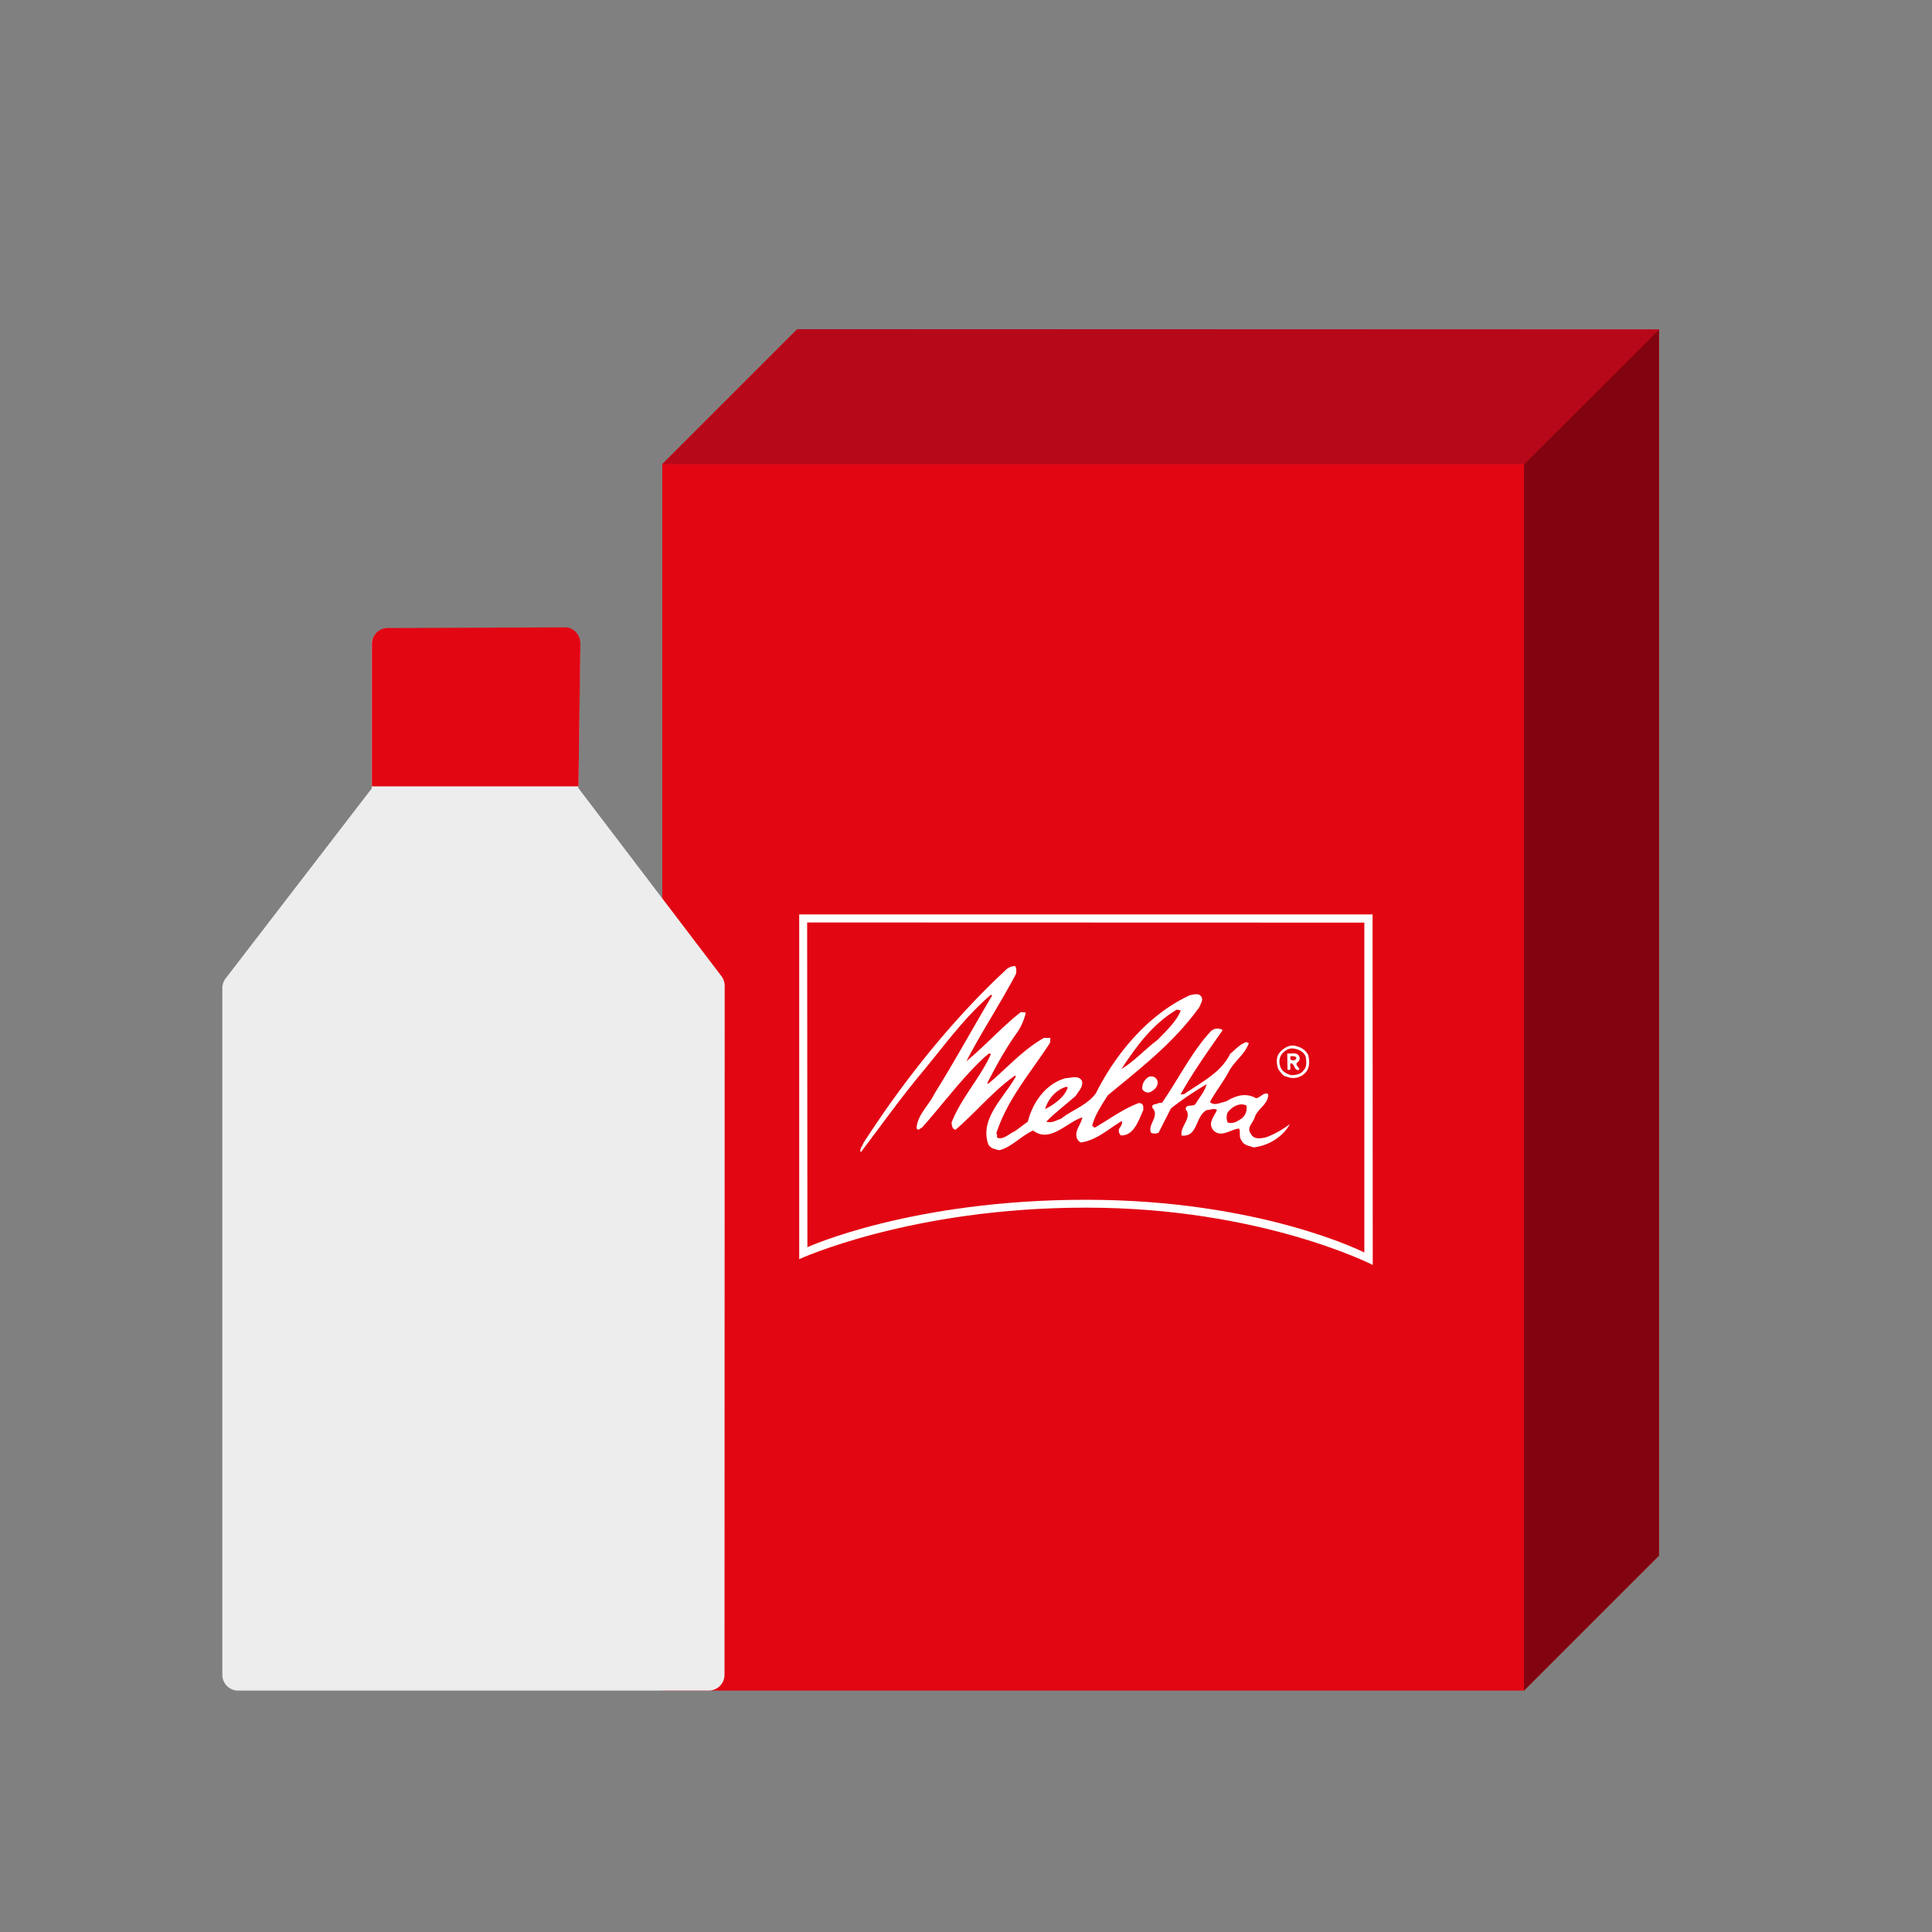
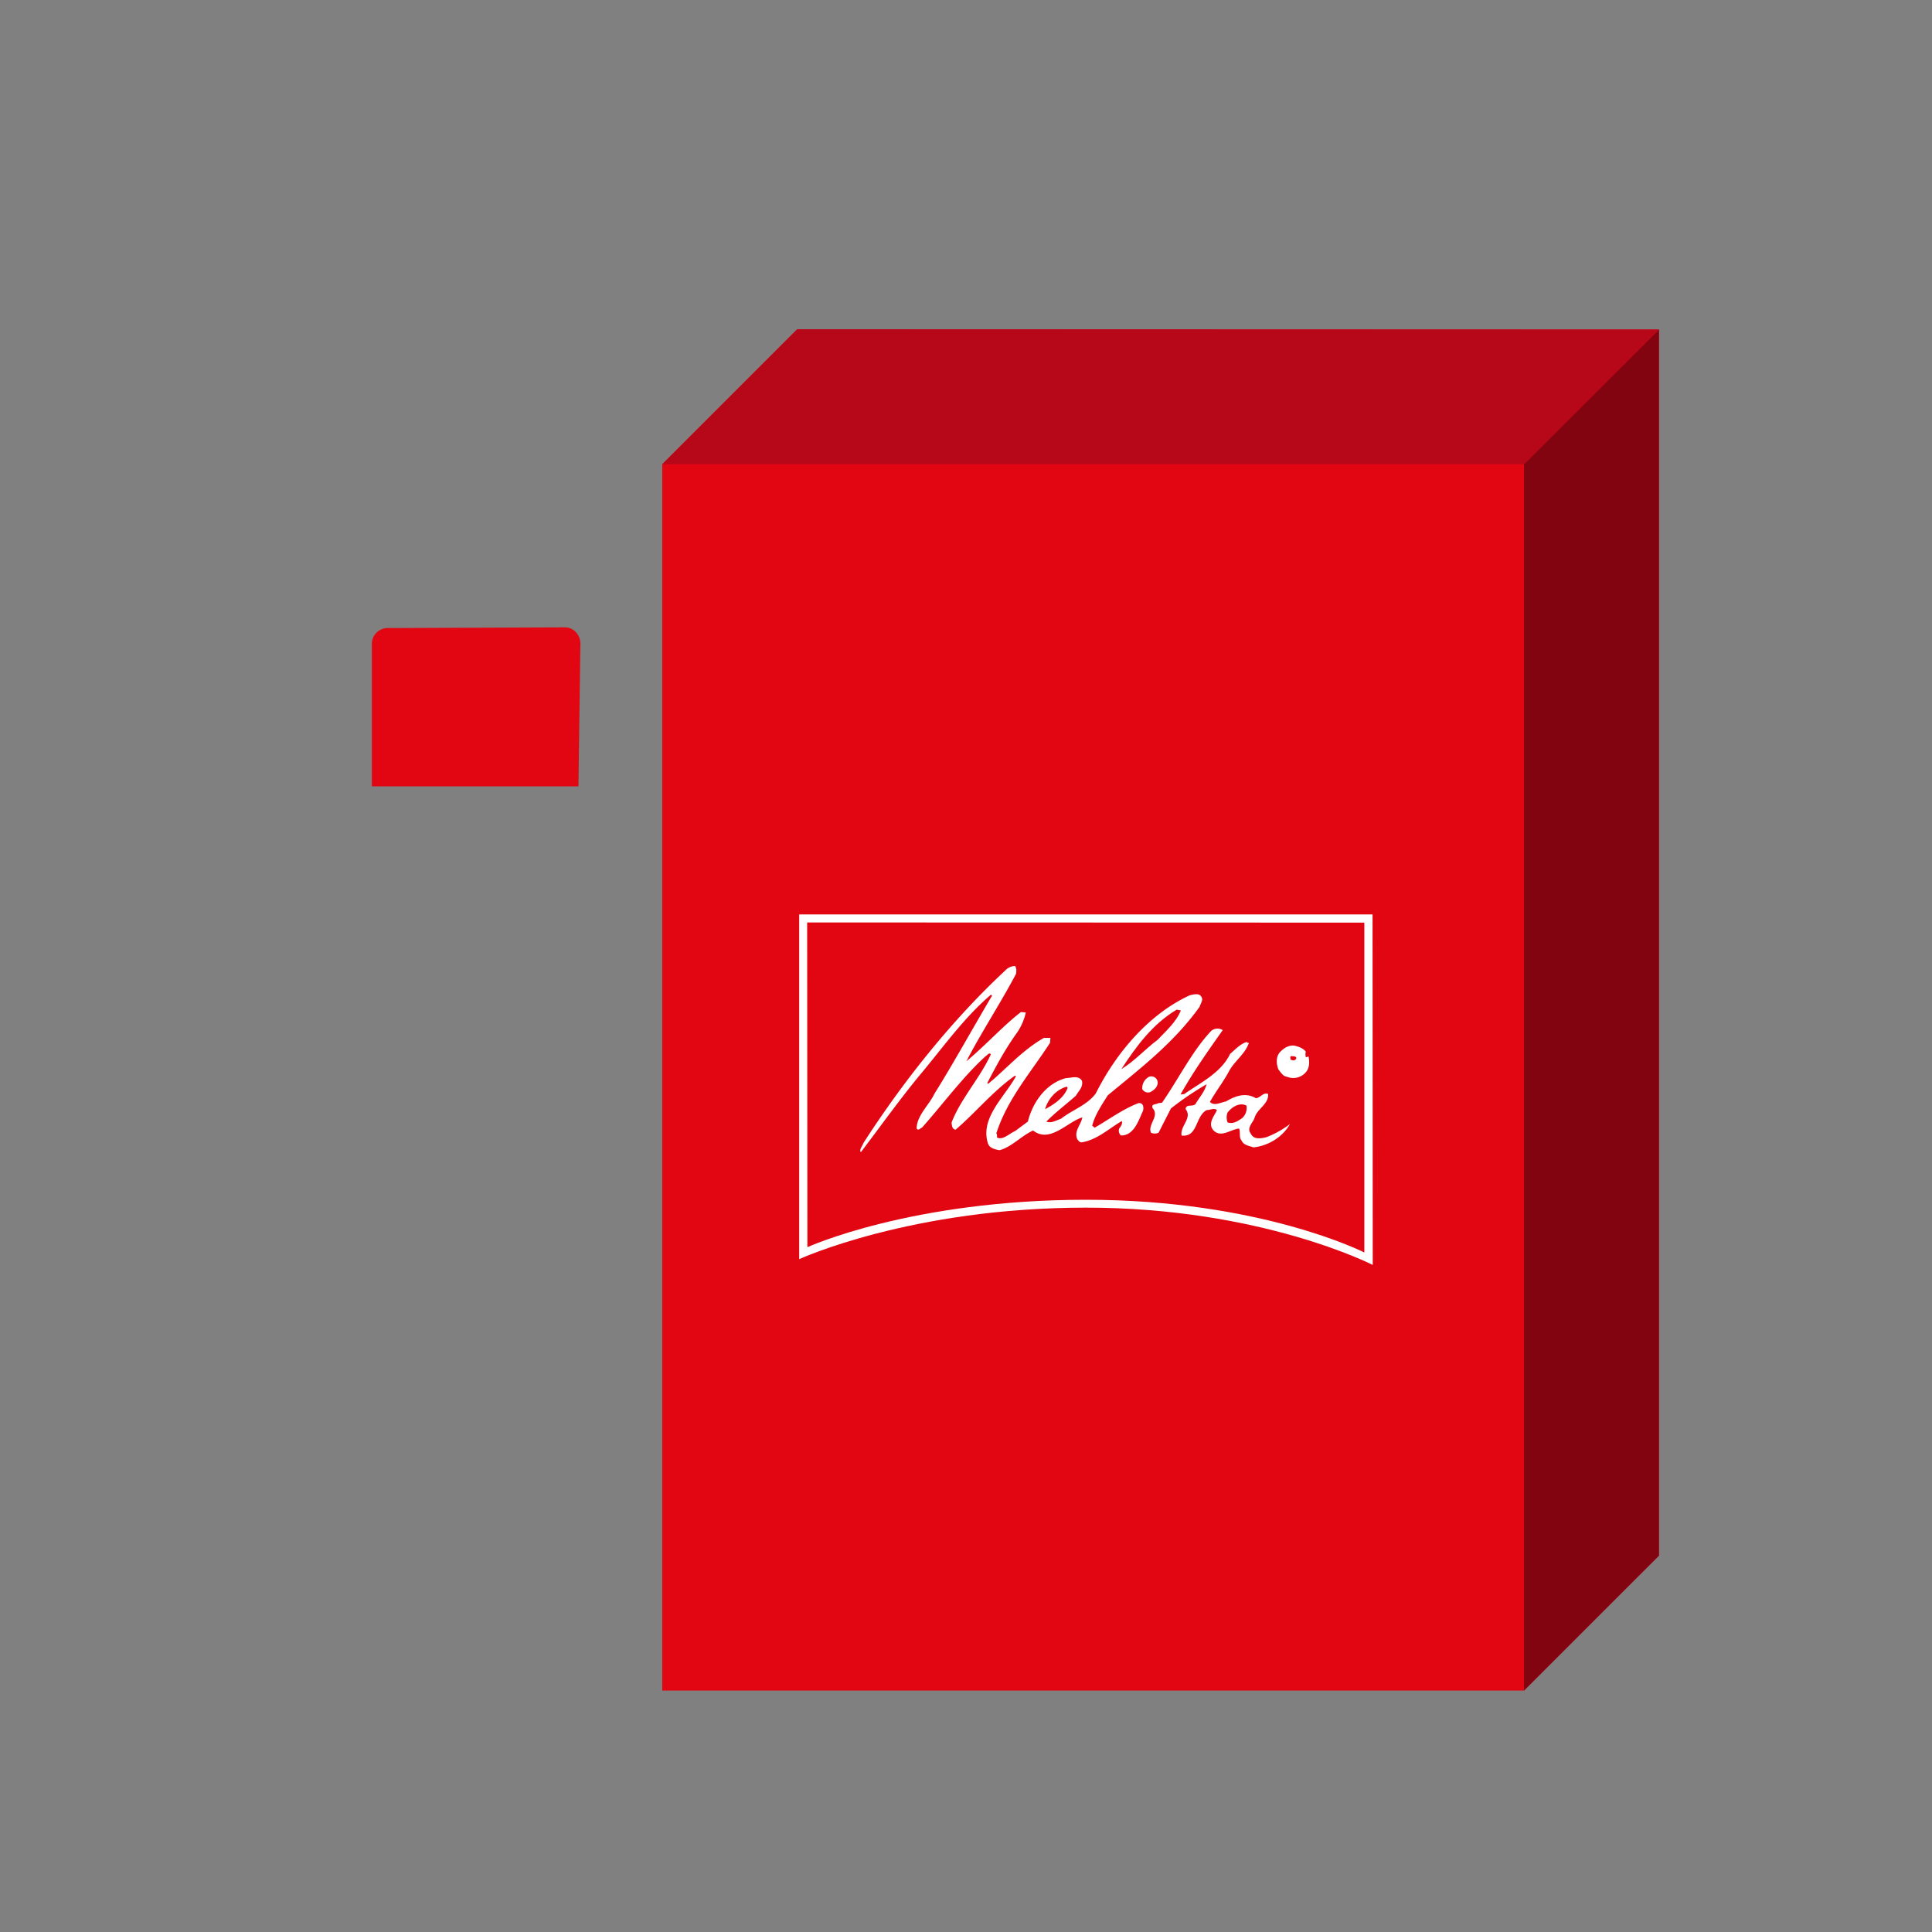
<svg xmlns="http://www.w3.org/2000/svg" id="Calque_1" data-name="Calque 1" viewBox="0 0 1000 1000">
  <rect x="0" y="0" width="1000" height="1000" fill="#808080" stroke="none" />
  <defs>
    <style>.cls-1{fill:#e20613}.cls-4{fill:#fff}</style>
  </defs>
  <path d="M342.78 875.05h446.03l69.86-69.85V170.57l-446.03-.15-69.86 69.86z" class="cls-1" />
  <path d="m788.81 875.05 69.86-69.85V170.57l-69.86 69.71z" style="fill:#820410" />
  <path d="m788.81 240.28 69.86-69.71-446.03-.15-69.86 69.86z" style="fill:#b70819" />
  <path d="m714.74 469.26-.07 192.56s-61.9-32.5-152.56-32.5S409.55 659 409.55 659V469.19Z" class="cls-1" />
  <path d="m710.43 473.31.1 181.43s-57.76-29.67-148.42-29.67-148.44 26.67-148.44 26.67V473.31Z" class="cls-4" />
  <path d="M706.18 477.55v170.74S652.59 621 562.11 621s-144.2 24.54-144.2 24.54l-.13-168.08Z" class="cls-1" />
  <path d="M525.87 504.11c-8.07 15.28-18.25 30.78-25.68 45.21 10.19-8.49 18.89-18.25 28.23-25.47l2.54.21a30 30 0 0 1-4.67 10.62c-5.94 8.27-10.4 16.55-15.28 25.89l.43.43c9.34-7.65 17.4-17.2 28.86-23.78h3.4l-.21 2.55c-10.19 15.71-22.08 29.08-27.81 46.91.64.63.21 1.48.43 2.12 3 1.49 6.36-2.12 9.34-3.39l6.58-4.89c2.33-9.55 9.12-19.74 19.74-22.5 2.54 0 6.58-1.69 8.27 1.49.64 3.18-1.69 5.09-3.18 7.64-5.31 4.67-10.4 8.49-15.28 13.37 2.54 1.06 5.09-.63 7.64-1.48 5.52-4.46 13.58-7 18-13.16 10.19-20.38 27-40.76 48.61-50.73 1.7-.43 4.45-1.06 5.52.21 1.91 1.91.21 3.61-.43 5.73-13.37 18.68-30.14 31.42-47.54 45.85-3.19 5.09-6.58 10-8.07 15.71l1.27 1.06c7.65-4.46 14.86-9.77 22.72-12.74 2.54-.21 2.75 2.12 2.33 4-2.12 4.24-4.46 12.94-11.46 12.73a3.25 3.25 0 0 1-.85-3.61c.85-1.06 1.91-2.76 1.27-3.82-6.79 4-12.52 9.55-20.59 11-1.06.21-1.91-.85-2.54-1.91-1.49-4.25 2.12-7.22 2.76-11-7.86 2.34-16.77 13.59-25.47 6.79-6.16 2.76-11 8.49-17.41 10.19-2.33-.42-5.09-1.06-5.94-3.39-4.25-13.17 8.27-23.78 14.43-34.81l-.42-.43c-11.47 8.07-20.17 18.89-30.78 28-1.91-.21-1.91-2.34-2.12-3.61 4.67-12.31 15.07-23.56 20.37-35.45-1.06-1.06-1.91.64-2.76 1.06-11.88 10.83-22.28 25.05-32.9 36.94-.85.21-1.91 1.91-2.76.42 0-6.58 6.58-12.31 9.13-17.83 10.19-16.34 19.74-33.75 29.93-50.94l-.64-.42c-14 11.88-25 27.59-37.14 42-10.62 12.95-20 26.11-30.14 39.48-1.06-1.27.85-3.18 1.27-4.67 20.59-32 45.85-63.67 73.44-89.36a7.15 7.15 0 0 1 5.1-2.33c.88 1.56.67 2.62.46 4.11" class="cls-4" />
  <path d="M611.2 523c-2.34 5.94-7.86 10.83-12.1 15.28-6.58 4.89-11.89 11-18.68 15.07 7.64-11.67 16.13-23.34 28.66-30.77Z" class="cls-1" />
  <path d="M677.12 546c.77 3.21.92 6.88-1.53 9.32a8.53 8.53 0 0 1-9.47 2c-2-.15-3.21-2.29-4.44-3.82-1.07-2.9-1.37-6.57.92-9 2.45-2.59 5.65-4.12 8.71-2.9a8.85 8.85 0 0 1 5.81 4.4M655.56 588.59c-2.55.63-6.58 1.48-8.07-1.7-2.55-3.18 1.28-5.94 1.92-8.49 1.48-4.67 7.21-6.79 7-12.1-2.34-1.27-4.25 2.12-6.37 2.12-5.52-3.18-10.82-1.06-15.49 1.7-2.55.43-6.16 2.55-8.28.22 3.19-5.74 7-10.41 10-16.14 3.19-5.52 8.07-8.49 10.19-14.43-.63.21-.85-.21-1.27-.43-3.61 1.28-5.73 3.83-8.49 6.16-4.67 9.76-15.28 14.86-23.77 20.8l-1.91.21c6.57-11.67 14.22-22.5 21.86-33.32a5 5 0 0 0-6.58 1.06c-9.55 10.4-16.56 24.62-24.83 36.51l-1.92.21c-1.06.85-3.82.21-3 2.55 3.82 4.24-2.54 8.28-.85 12.73a4.48 4.48 0 0 0 4 0l6.37-12.52a156.66 156.66 0 0 1 18.46-12.52c-1.06 4-3.61 6.58-5.73 10.19-1.28 1.69-5.1-.22-5.1 2.76 3.61 4.45-3 8.7-2.12 13.58 8.5 1.06 7-10 13-13.16 1.7 0 4-1.27 5.31 0-1.28 3-5.1 7-1.7 10.61 4 3.83 8.7-.63 13.16-1.06.85 1.7-.22 4.46 1.27 6.16 1.06 2.54 4 2.76 6.16 3.6 7.85-.84 15.28-5.52 18.89-12.09a49.11 49.11 0 0 1-12.11 6.79" class="cls-4" />
-   <path d="M675.9 547.24c.3 2.45.61 5.2-1.38 7-1.22 1.84-4 2.14-6 2.3-2.9-.77-5.5-2.14-6.11-5.51a6.58 6.58 0 0 1 2.14-6.57 7.25 7.25 0 0 1 4-1.83c3.22.18 6.45 1.56 7.35 4.61" class="cls-1" />
+   <path d="M675.9 547.24a6.58 6.58 0 0 1 2.14-6.57 7.25 7.25 0 0 1 4-1.83c3.22.18 6.45 1.56 7.35 4.61" class="cls-1" />
  <path d="M672.54 546.94a2.42 2.42 0 0 1-1.23 3.06c-.91 1.52 1.07 2.13 1.23 3.66-2.6 1.07-2.3-2.9-4.29-3.36-1.22.92.92 4.28-1.83 3.36l-.15-8.4c2.14.3 5.2-.92 6.27 1.68" class="cls-4" />
  <path d="M671 547.55a1.53 1.53 0 0 1-2 1.22l-1.07-.3c.15-.61-.46-1.68.46-1.84.78.16 2.16-.15 2.61.92" class="cls-1" />
  <path d="M599.1 559.51c.64 2.76-1.7 4.67-3.61 5.73a3.44 3.44 0 0 1-4.24-1.49 6.61 6.61 0 0 1 3.39-6.36 3.31 3.31 0 0 1 4.46 2.12" class="cls-4" />
  <path d="M552.61 563.12c-1.91 5.09-7 8.49-11.67 11 1.49-5.31 5.73-10.19 11.25-11.68ZM645.16 572.24a7 7 0 0 1-2.34 6.58c-1.91 1.28-4.45 3.19-7.43 2.13a7.12 7.12 0 0 1 0-5.1c1.92-2.54 5.95-5.52 9.77-3.61" class="cls-1" />
-   <path d="M367.09 875.05H123a8.18 8.18 0 0 1-7.93-8.41v-355a8.76 8.76 0 0 1 2.11-5.72l75.19-97.78v-74.35a8.19 8.19 0 0 1 7.9-8.42l92.11-.35a7.7 7.7 0 0 1 5.62 2.48 8.67 8.67 0 0 1 2.31 6l-1 74.34L373 504.7a8.69 8.69 0 0 1 2.1 5.69l-.1 356.25a8.19 8.19 0 0 1-7.91 8.41M200.34 411.46" style="fill:#ededed" />
  <path d="m299.41 407 1-73.79a8.66 8.66 0 0 0-2.31-6 7.67 7.67 0 0 0-5.62-2.49l-92.11.36a8.19 8.19 0 0 0-7.9 8.41V407Z" class="cls-1" />
</svg>